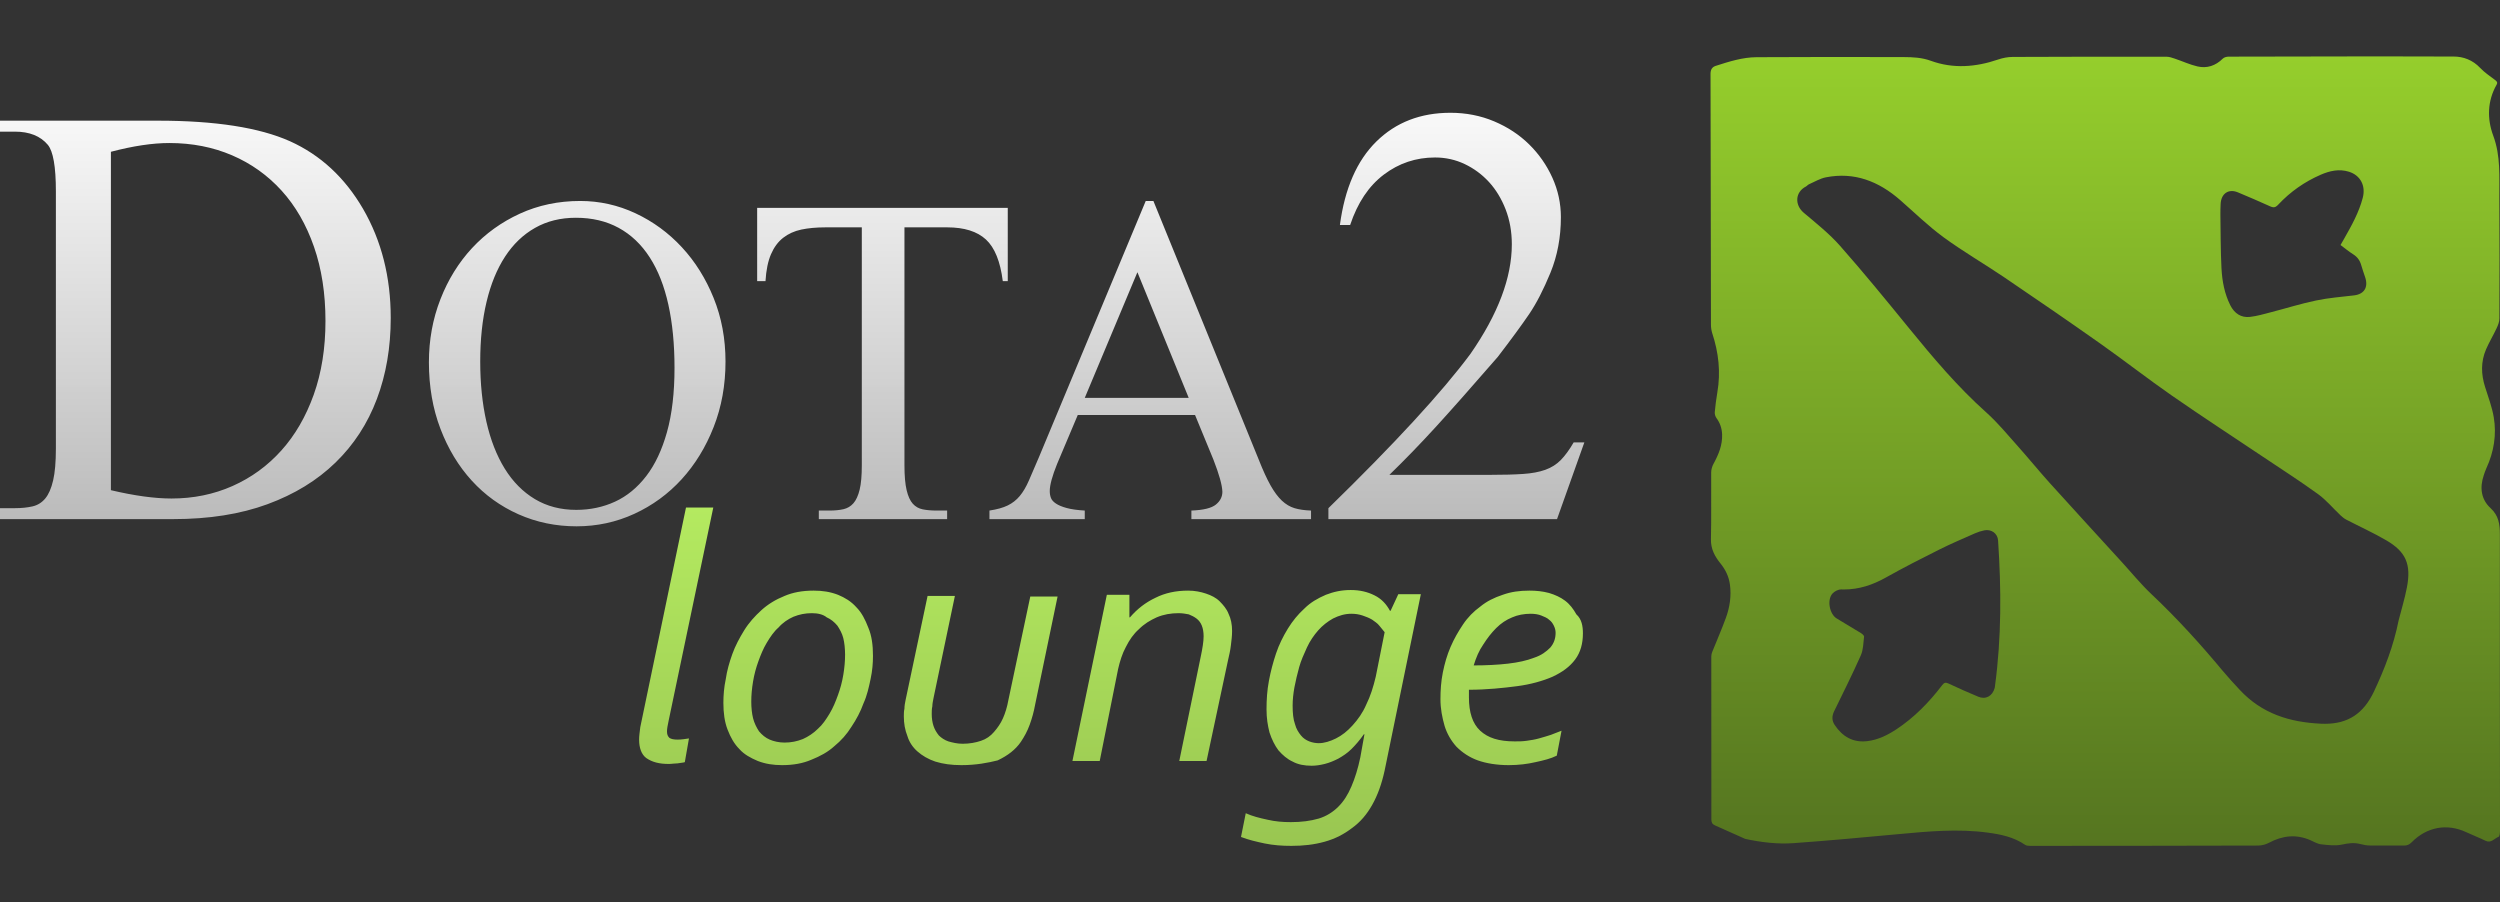
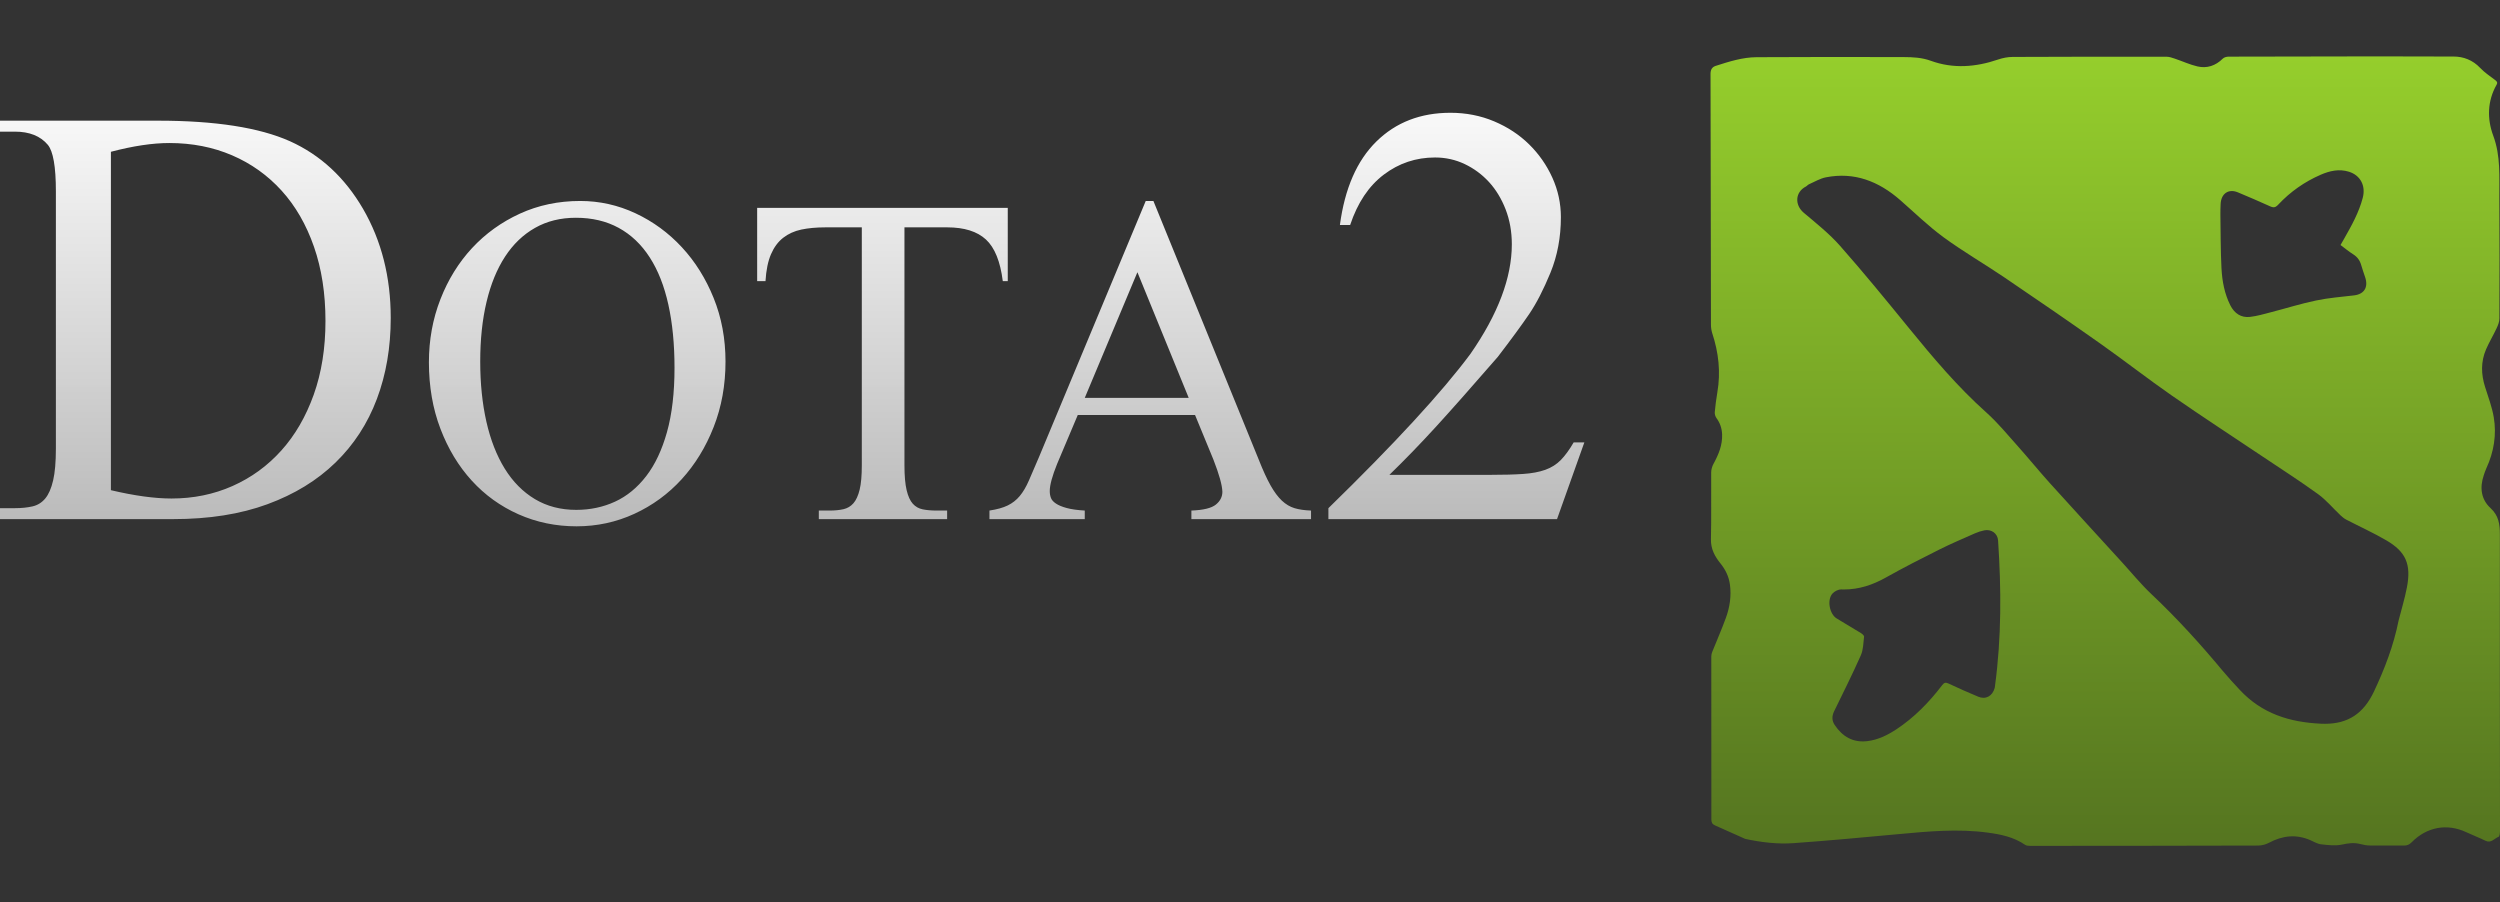
<svg xmlns="http://www.w3.org/2000/svg" width="133px" height="48px" viewBox="0 0 133 48" version="1.1">
  <rect x="0" y="0" width="133" height="48" fill="#333333" stroke="none" />
  <title>dota2lounge-logo</title>
  <desc>Created with Sketch.</desc>
  <defs>
    <linearGradient x1="50%" y1="0%" x2="50%" y2="100%" id="linearGradient-1">
      <stop stop-color="#FFFFFF" stop-opacity="0.971" offset="0%" />
      <stop stop-color="#BABABA" offset="100%" />
    </linearGradient>
    <linearGradient x1="50%" y1="0%" x2="50%" y2="100%" id="linearGradient-2">
      <stop stop-color="#B4EA60" offset="0%" />
      <stop stop-color="#99C651" offset="100%" />
    </linearGradient>
    <linearGradient x1="50%" y1="0%" x2="50%" y2="100%" id="linearGradient-3">
      <stop stop-color="#95CE2C" offset="0%" />
      <stop stop-color="#557520" offset="100%" />
    </linearGradient>
  </defs>
  <g id="dota2lounge-logo" stroke="none" stroke-width="1" fill="none" fill-rule="evenodd">
    <path d="M0,6.42 L0,7.003 L0.794,7.003 C1.566,7.003 2.148,7.236 2.542,7.702 C2.829,8.045 2.973,8.868 2.973,10.174 L2.973,23.863 C2.973,24.578 2.924,25.145 2.825,25.565 C2.727,25.985 2.587,26.304 2.406,26.521 C2.224,26.739 1.997,26.879 1.725,26.941 C1.452,27.003 1.142,27.035 0.794,27.035 L0,27.035 L0,27.617 L9.213,27.617 C11.12,27.617 12.791,27.353 14.229,26.824 C15.666,26.296 16.872,25.558 17.848,24.609 C18.824,23.661 19.558,22.534 20.049,21.228 C20.541,19.922 20.787,18.484 20.787,16.914 C20.787,14.737 20.295,12.802 19.312,11.107 C18.343,9.444 17.05,8.247 15.431,7.516 C13.797,6.785 11.452,6.42 8.396,6.42 L0,6.42 Z M5.9,26.078 L5.9,8.075 C7.08,7.765 8.116,7.609 9.009,7.609 C10.219,7.609 11.331,7.827 12.345,8.262 C13.359,8.697 14.236,9.323 14.978,10.139 C15.719,10.955 16.294,11.951 16.702,13.124 C17.111,14.298 17.315,15.616 17.315,17.077 C17.315,18.523 17.107,19.828 16.691,20.995 C16.274,22.16 15.7,23.152 14.966,23.968 C14.232,24.784 13.366,25.414 12.368,25.857 C11.369,26.3 10.288,26.521 9.123,26.521 C8.23,26.521 7.156,26.374 5.9,26.078 Z M27.658,11.366 C28.639,10.917 29.708,10.692 30.867,10.692 C31.895,10.692 32.876,10.911 33.81,11.348 C34.743,11.785 35.565,12.387 36.274,13.152 C36.984,13.917 37.548,14.819 37.967,15.857 C38.387,16.896 38.597,18.022 38.597,19.237 C38.597,20.488 38.387,21.648 37.967,22.717 C37.548,23.786 36.98,24.711 36.266,25.495 C35.55,26.278 34.711,26.892 33.748,27.335 C32.784,27.778 31.759,28 30.672,28 C29.573,28 28.544,27.787 27.587,27.362 C26.63,26.937 25.799,26.339 25.096,25.568 C24.393,24.797 23.837,23.877 23.43,22.808 C23.022,21.739 22.818,20.561 22.818,19.273 C22.818,18.083 23.022,16.966 23.43,15.921 C23.837,14.876 24.399,13.969 25.114,13.197 C25.829,12.426 26.677,11.816 27.658,11.366 Z M28.456,26.552 C29.094,26.934 29.827,27.125 30.654,27.125 C31.399,27.125 32.087,26.979 32.72,26.688 C33.352,26.397 33.904,25.944 34.377,25.331 C34.85,24.718 35.219,23.934 35.485,22.981 C35.751,22.027 35.884,20.889 35.884,19.565 C35.884,18.314 35.775,17.193 35.556,16.204 C35.337,15.213 35.007,14.376 34.563,13.689 C34.12,13.003 33.571,12.481 32.915,12.123 C32.259,11.764 31.499,11.585 30.637,11.585 C29.821,11.585 29.097,11.764 28.465,12.123 C27.832,12.481 27.301,12.991 26.869,13.653 C26.437,14.315 26.109,15.116 25.885,16.058 C25.66,16.999 25.548,18.059 25.548,19.237 C25.548,20.403 25.658,21.468 25.876,22.434 C26.095,23.4 26.42,24.232 26.851,24.93 C27.283,25.629 27.818,26.169 28.456,26.552 Z M40.281,11.057 L53.613,11.057 L53.613,14.955 L53.348,14.955 C53.217,13.911 52.919,13.173 52.452,12.742 C51.985,12.311 51.297,12.095 50.387,12.095 L48.117,12.095 L48.117,24.757 C48.117,25.316 48.156,25.756 48.233,26.078 C48.309,26.4 48.419,26.64 48.56,26.797 C48.702,26.955 48.88,27.056 49.092,27.098 C49.305,27.141 49.553,27.162 49.837,27.162 L50.387,27.162 L50.387,27.617 L43.561,27.617 L43.561,27.162 L44.128,27.162 C44.412,27.162 44.66,27.138 44.873,27.089 C45.086,27.04 45.263,26.934 45.405,26.77 C45.547,26.606 45.656,26.366 45.733,26.05 C45.81,25.735 45.848,25.304 45.848,24.757 L45.848,12.095 L43.916,12.095 C43.431,12.095 43.003,12.135 42.63,12.213 C42.258,12.293 41.936,12.438 41.664,12.651 C41.392,12.863 41.177,13.155 41.017,13.525 C40.857,13.896 40.76,14.372 40.724,14.955 L40.281,14.955 L40.281,11.057 Z M60.953,10.692 L61.361,10.692 L66.963,24.447 C67.188,25.018 67.398,25.476 67.593,25.823 C67.788,26.169 67.989,26.439 68.196,26.634 C68.402,26.828 68.627,26.961 68.869,27.035 C69.111,27.107 69.404,27.15 69.747,27.162 L69.747,27.617 L63.382,27.617 L63.382,27.162 C64.02,27.138 64.455,27.031 64.685,26.843 C64.916,26.655 65.031,26.427 65.031,26.16 C65.019,25.808 64.86,25.237 64.552,24.447 L63.577,22.079 L57.337,22.079 L56.237,24.684 C55.977,25.328 55.847,25.808 55.847,26.123 C55.847,26.257 55.868,26.379 55.909,26.488 C55.95,26.597 56.039,26.697 56.175,26.788 C56.311,26.88 56.5,26.959 56.743,27.025 C56.985,27.092 57.307,27.138 57.709,27.162 L57.709,27.617 L52.638,27.617 L52.638,27.162 C53.04,27.101 53.365,27.01 53.613,26.889 C53.862,26.767 54.074,26.6 54.251,26.388 C54.429,26.175 54.591,25.899 54.739,25.559 C54.887,25.219 55.067,24.8 55.28,24.302 L60.953,10.692 Z M60.51,14.482 L57.709,21.168 L63.24,21.168 L60.51,14.482 Z M73.224,7.527 C74.26,6.509 75.573,6 77.161,6 C77.993,6 78.768,6.152 79.487,6.455 C80.205,6.758 80.826,7.166 81.348,7.679 C81.87,8.192 82.282,8.783 82.585,9.451 C82.887,10.12 83.039,10.82 83.039,11.55 C83.039,12.623 82.853,13.61 82.483,14.512 C82.112,15.413 81.734,16.148 81.348,16.715 C80.962,17.283 80.406,18.041 79.68,18.989 C78.303,20.575 77.202,21.819 76.378,22.72 C75.553,23.622 74.733,24.469 73.916,25.262 L79.294,25.262 C79.975,25.262 80.55,25.247 81.019,25.215 C81.488,25.185 81.885,25.11 82.21,24.994 C82.536,24.877 82.812,24.702 83.039,24.469 C83.266,24.236 83.493,23.925 83.719,23.536 L84.287,23.536 L82.834,27.617 L70.671,27.617 L70.671,27.035 C74.196,23.599 76.715,20.863 78.228,18.826 C79.695,16.712 80.429,14.768 80.429,12.996 C80.429,12.327 80.319,11.71 80.1,11.142 C79.88,10.575 79.585,10.089 79.215,9.684 C78.844,9.28 78.413,8.962 77.922,8.728 C77.429,8.495 76.904,8.378 76.344,8.378 C75.33,8.378 74.423,8.682 73.621,9.288 C72.819,9.894 72.221,10.788 71.828,11.97 L71.283,11.97 C71.541,10.027 72.188,8.546 73.224,7.527 Z" id="Combined-Shape" fill="url(#linearGradient-1)" />
-     <path d="M36.495,27 L37.947,27 L35.579,38.305 C35.516,38.589 35.484,38.779 35.484,38.905 C35.484,39.063 35.516,39.158 35.611,39.253 C35.705,39.316 35.832,39.347 36.053,39.347 C36.242,39.347 36.463,39.316 36.653,39.284 L36.432,40.547 C36.337,40.579 36.211,40.579 36.053,40.61 C35.895,40.61 35.737,40.642 35.579,40.642 C35.074,40.642 34.695,40.547 34.379,40.326 C34.126,40.137 34,39.789 34,39.347 C34,39.158 34.032,38.937 34.063,38.684 L36.495,27 Z M41.737,31.705 C42.179,31.516 42.684,31.421 43.284,31.421 C43.758,31.421 44.168,31.484 44.579,31.642 C44.958,31.8 45.274,31.989 45.558,32.305 C45.842,32.59 46.031,32.968 46.189,33.379 C46.379,33.821 46.442,34.326 46.442,34.895 C46.442,35.274 46.411,35.685 46.315,36.126 C46.221,36.568 46.126,37.011 45.937,37.421 C45.779,37.863 45.558,38.274 45.305,38.652 C45.053,39.063 44.737,39.411 44.389,39.695 C44.042,40.011 43.632,40.232 43.158,40.421 C42.716,40.61 42.211,40.705 41.611,40.705 C41.137,40.705 40.726,40.642 40.316,40.485 C39.937,40.326 39.589,40.137 39.337,39.853 C39.053,39.568 38.863,39.221 38.705,38.811 C38.547,38.4 38.484,37.926 38.484,37.389 C38.484,37.011 38.516,36.568 38.611,36.126 C38.674,35.685 38.8,35.242 38.958,34.8 C39.116,34.358 39.337,33.947 39.589,33.537 C39.842,33.126 40.158,32.779 40.505,32.463 C40.853,32.147 41.263,31.895 41.737,31.705 Z M40.947,39.347 C41.168,39.442 41.453,39.505 41.737,39.505 C42.084,39.505 42.4,39.442 42.716,39.316 C43,39.189 43.284,39 43.505,38.779 C43.758,38.558 43.947,38.274 44.137,37.958 C44.326,37.642 44.453,37.327 44.579,36.979 C44.705,36.632 44.8,36.284 44.863,35.906 C44.926,35.526 44.958,35.179 44.958,34.832 C44.958,34.516 44.926,34.2 44.863,33.947 C44.8,33.695 44.674,33.474 44.548,33.284 C44.389,33.095 44.2,32.937 43.979,32.842 C43.789,32.684 43.505,32.621 43.189,32.621 C42.842,32.621 42.526,32.684 42.211,32.811 C41.926,32.937 41.642,33.126 41.421,33.379 C41.168,33.6 40.979,33.884 40.789,34.2 C40.6,34.516 40.474,34.832 40.347,35.179 C40.221,35.526 40.126,35.874 40.063,36.253 C40,36.632 39.968,36.979 39.968,37.327 C39.968,37.642 40,37.958 40.063,38.211 C40.126,38.463 40.253,38.716 40.379,38.905 C40.537,39.095 40.726,39.253 40.947,39.347 Z M49.347,31.705 L50.8,31.705 L49.663,37.137 C49.632,37.295 49.6,37.453 49.6,37.579 C49.568,37.705 49.568,37.863 49.568,37.989 C49.568,38.211 49.6,38.432 49.663,38.621 C49.726,38.811 49.821,38.968 49.947,39.126 C50.074,39.253 50.263,39.379 50.453,39.442 C50.674,39.505 50.926,39.568 51.211,39.568 C51.589,39.568 51.905,39.505 52.189,39.411 C52.474,39.316 52.695,39.158 52.884,38.937 C53.074,38.716 53.232,38.495 53.358,38.211 C53.484,37.926 53.579,37.611 53.642,37.263 L54.811,31.737 L56.263,31.737 L55.063,37.516 C55,37.863 54.905,38.211 54.779,38.558 C54.653,38.905 54.495,39.189 54.305,39.474 C54.021,39.884 53.611,40.2 53.074,40.453 C52.568,40.579 51.937,40.705 51.147,40.705 C50.611,40.705 50.168,40.642 49.758,40.516 C49.379,40.389 49.063,40.2 48.811,39.979 C48.558,39.758 48.368,39.474 48.274,39.158 C48.147,38.842 48.084,38.495 48.084,38.116 C48.084,37.989 48.084,37.832 48.116,37.705 C48.116,37.547 48.147,37.389 48.179,37.231 L49.347,31.705 Z M61.474,31.8 C61.979,31.547 62.547,31.421 63.211,31.421 C63.558,31.421 63.874,31.484 64.158,31.579 C64.442,31.674 64.695,31.8 64.884,31.989 C65.074,32.179 65.263,32.4 65.358,32.652 C65.484,32.905 65.547,33.221 65.547,33.568 C65.547,33.821 65.516,34.073 65.484,34.326 C65.453,34.611 65.389,34.863 65.326,35.147 L64.189,40.485 L62.737,40.485 L63.874,34.958 C63.968,34.516 64.032,34.137 64.032,33.853 C64.032,33.632 64,33.442 63.937,33.284 C63.874,33.126 63.779,33 63.653,32.905 C63.526,32.811 63.4,32.747 63.242,32.684 C63.084,32.652 62.895,32.621 62.705,32.621 C62.295,32.621 61.916,32.684 61.537,32.842 C61.189,33 60.874,33.189 60.589,33.474 C60.305,33.726 60.084,34.042 59.895,34.421 C59.705,34.768 59.579,35.179 59.484,35.589 L58.505,40.485 L57.053,40.485 L58.884,31.642 L60.084,31.642 L60.084,32.842 L60.116,32.842 C60.495,32.4 60.937,32.053 61.474,31.8 Z M70.537,31.642 C70.947,31.484 71.358,31.389 71.863,31.389 C72.337,31.389 72.747,31.484 73.126,31.674 C73.506,31.863 73.758,32.147 73.947,32.495 L73.979,32.495 L74.39,31.611 L75.589,31.611 L73.663,40.989 C73.506,41.716 73.285,42.316 73,42.821 C72.716,43.327 72.368,43.737 71.926,44.053 C71.516,44.368 71.042,44.621 70.473,44.779 C69.905,44.937 69.337,45 68.706,45 C68.2,45 67.758,44.968 67.285,44.873 C66.842,44.779 66.432,44.684 66.021,44.527 L66.274,43.263 C66.621,43.421 67,43.516 67.442,43.611 C67.853,43.705 68.232,43.737 68.674,43.737 C69.242,43.737 69.716,43.674 70.158,43.547 C70.568,43.421 70.916,43.2 71.2,42.915 C71.484,42.632 71.705,42.284 71.894,41.842 C72.085,41.4 72.242,40.895 72.368,40.295 L72.589,39.063 L72.558,39.063 C72.337,39.379 72.116,39.632 71.894,39.853 C71.673,40.073 71.421,40.232 71.2,40.358 C70.947,40.485 70.726,40.579 70.473,40.642 C70.221,40.705 70,40.737 69.779,40.737 C69.4,40.737 69.052,40.674 68.768,40.516 C68.484,40.389 68.232,40.169 68.011,39.916 C67.821,39.663 67.663,39.347 67.537,38.968 C67.442,38.589 67.379,38.211 67.379,37.737 C67.379,37.231 67.41,36.726 67.506,36.221 C67.6,35.716 67.726,35.242 67.884,34.768 C68.042,34.295 68.263,33.853 68.515,33.442 C68.768,33.032 69.052,32.684 69.4,32.368 C69.716,32.053 70.095,31.832 70.537,31.642 Z M69.653,39.442 C69.811,39.505 70,39.537 70.158,39.537 C70.442,39.537 70.758,39.442 71.074,39.284 C71.389,39.126 71.673,38.905 71.958,38.589 C72.242,38.274 72.495,37.926 72.684,37.484 C72.905,37.042 73.063,36.537 73.19,36 L73.663,33.632 C73.568,33.505 73.474,33.411 73.379,33.284 C73.285,33.158 73.126,33.063 73,32.968 C72.842,32.874 72.684,32.811 72.495,32.747 C72.305,32.684 72.116,32.652 71.894,32.652 C71.548,32.652 71.232,32.747 70.916,32.905 C70.632,33.063 70.348,33.284 70.127,33.537 C69.905,33.789 69.684,34.105 69.526,34.453 C69.368,34.8 69.211,35.147 69.116,35.494 C69.021,35.842 68.927,36.221 68.863,36.568 C68.8,36.915 68.768,37.231 68.768,37.547 C68.768,37.926 68.8,38.274 68.895,38.527 C68.958,38.779 69.084,38.968 69.211,39.126 C69.337,39.284 69.495,39.379 69.653,39.442 Z M79.947,31.642 C80.39,31.484 80.832,31.421 81.368,31.421 C81.715,31.421 82.063,31.453 82.41,31.547 C82.726,31.642 83.011,31.768 83.263,31.958 C83.516,32.147 83.705,32.4 83.863,32.684 C84.147,32.937 84.211,33.316 84.211,33.695 C84.211,34.232 84.084,34.705 83.8,35.084 C83.516,35.463 83.137,35.747 82.6,36 C82.095,36.221 81.432,36.411 80.705,36.505 C79.979,36.6 79.094,36.695 78.147,36.695 L78.147,36.884 L78.147,37.106 C78.147,37.895 78.337,38.495 78.747,38.874 C79.158,39.253 79.726,39.442 80.579,39.442 C80.8,39.442 80.989,39.442 81.211,39.411 C81.432,39.379 81.653,39.347 81.874,39.284 C82.095,39.221 82.316,39.158 82.505,39.095 C82.695,39.032 82.884,38.937 83.074,38.874 L82.821,40.2 C82.505,40.358 82.126,40.453 81.684,40.547 C81.274,40.642 80.8,40.705 80.263,40.705 C79.632,40.705 79.063,40.61 78.621,40.453 C78.179,40.295 77.8,40.042 77.484,39.726 C77.2,39.411 76.979,39.032 76.853,38.621 C76.726,38.179 76.632,37.705 76.632,37.2 C76.632,36.726 76.663,36.253 76.758,35.779 C76.853,35.305 76.979,34.863 77.168,34.421 C77.358,33.979 77.579,33.6 77.832,33.221 C78.084,32.842 78.4,32.526 78.747,32.274 C79.094,31.989 79.474,31.8 79.947,31.642 Z M78.905,34.295 C78.684,34.611 78.526,34.989 78.4,35.4 C79.063,35.4 79.695,35.368 80.232,35.305 C80.768,35.242 81.211,35.147 81.621,34.989 C82,34.863 82.253,34.674 82.474,34.453 C82.663,34.232 82.758,33.979 82.758,33.663 C82.758,33.537 82.726,33.411 82.663,33.284 C82.6,33.158 82.537,33.063 82.41,32.968 C82.316,32.874 82.158,32.811 82,32.747 C81.842,32.684 81.653,32.652 81.432,32.652 C81.084,32.652 80.737,32.716 80.453,32.842 C80.137,32.968 79.853,33.158 79.6,33.411 C79.347,33.663 79.126,33.947 78.905,34.295 Z" id="Combined-Shape" fill="url(#linearGradient-2)" fill-rule="nonzero" />
    <path d="M126.096,3 C123.584,3.001 121.07,3.008 118.558,3.014 C118.453,3.015 118.321,3.05 118.25,3.121 C117.865,3.502 117.407,3.651 116.902,3.533 C116.495,3.438 116.106,3.257 115.706,3.122 C115.561,3.073 115.407,3.018 115.257,3.018 C112.528,3.015 109.798,3.016 107.069,3.029 C106.811,3.03 106.544,3.083 106.298,3.167 C105.108,3.572 103.91,3.668 102.717,3.233 C102.246,3.062 101.77,3.039 101.295,3.037 C98.681,3.024 96.067,3.032 93.454,3.043 C92.702,3.046 91.988,3.276 91.278,3.504 C91.086,3.566 90.999,3.703 91,3.93 C91.01,8.38 91.014,12.831 91.023,17.281 C91.023,17.432 91.047,17.59 91.093,17.733 C91.431,18.76 91.548,19.804 91.362,20.879 C91.303,21.225 91.257,21.575 91.226,21.925 C91.217,22.028 91.255,22.159 91.316,22.242 C91.505,22.499 91.602,22.781 91.616,23.099 C91.641,23.681 91.424,24.186 91.157,24.679 C91.084,24.813 91.036,24.98 91.035,25.133 C91.025,26.316 91.05,27.5 91.022,28.683 C91.01,29.211 91.232,29.607 91.53,29.976 C91.799,30.31 91.976,30.675 92.033,31.104 C92.115,31.714 92.023,32.307 91.816,32.874 C91.595,33.484 91.332,34.076 91.092,34.678 C91.061,34.754 91.041,34.841 91.041,34.924 C91.042,37.813 91.047,40.704 91.045,43.593 C91.045,43.755 91.09,43.846 91.232,43.908 C91.772,44.145 92.308,44.388 92.846,44.629 C93.705,44.813 94.564,44.917 95.424,44.855 C97.288,44.721 99.149,44.547 101.011,44.375 C102.586,44.228 104.159,44.081 105.739,44.294 C106.441,44.388 107.127,44.527 107.733,44.943 C107.808,44.994 107.921,45 108.016,45 C112.056,44.998 116.097,44.996 120.137,44.984 C120.332,44.983 120.545,44.924 120.719,44.831 C121.43,44.453 122.149,44.371 122.897,44.691 C123.088,44.772 123.277,44.894 123.475,44.916 C123.847,44.959 124.238,45.009 124.595,44.931 C124.93,44.859 125.238,44.816 125.567,44.902 C125.733,44.946 125.907,44.979 126.077,44.981 C126.37,44.985 126.662,44.983 126.955,44.982 C127.265,44.98 127.576,44.979 127.887,44.984 C128.058,44.986 128.177,44.934 128.299,44.81 C129.112,43.986 130.184,43.795 131.207,44.273 C131.544,44.432 131.893,44.564 132.228,44.728 C132.527,44.876 132.7,44.603 132.925,44.517 C132.982,44.496 133,44.308 133,44.191 L133,44.184 C132.998,38.937 132.985,33.691 132.993,28.445 C132.994,27.89 132.932,27.432 132.499,27.034 C131.991,26.567 131.912,25.943 132.136,25.283 C132.179,25.153 132.223,25.023 132.28,24.899 C132.674,24.037 132.826,23.126 132.667,22.191 C132.574,21.647 132.375,21.121 132.208,20.592 C131.992,19.913 131.975,19.239 132.26,18.582 C132.425,18.2 132.643,17.843 132.819,17.465 C132.895,17.303 132.968,17.118 132.968,16.943 C132.976,14.8 132.979,12.657 132.965,10.514 C132.957,9.408 133.044,8.305 132.641,7.22 C132.309,6.325 132.323,5.381 132.818,4.508 C132.894,4.374 132.818,4.317 132.72,4.243 C132.454,4.042 132.172,3.853 131.943,3.611 C131.552,3.197 131.058,3.01 130.543,3.008 C129.288,3.002 128.034,3 126.78,3 L126.096,3 Z M121.199,10.89 C121.846,10.198 122.605,9.669 123.462,9.296 C123.943,9.087 124.441,8.974 124.961,9.135 C125.574,9.326 125.867,9.88 125.699,10.523 C125.493,11.311 125.101,12.007 124.706,12.703 C124.648,12.805 124.589,12.907 124.516,13.035 C124.747,13.207 124.96,13.384 125.19,13.529 C125.408,13.668 125.545,13.85 125.616,14.103 C125.679,14.325 125.758,14.542 125.83,14.761 C126.003,15.29 125.77,15.652 125.232,15.715 C124.559,15.794 123.88,15.847 123.217,15.986 C122.408,16.154 121.616,16.404 120.814,16.611 C120.447,16.706 120.078,16.815 119.704,16.859 C119.229,16.915 118.872,16.677 118.652,16.24 C118.344,15.627 118.219,14.957 118.183,14.28 C118.134,13.33 118.14,12.378 118.125,11.426 C118.122,11.237 118.129,11.048 118.137,10.86 C118.16,10.297 118.557,10.024 119.06,10.235 C119.634,10.476 120.208,10.72 120.776,10.979 C120.844,11.01 120.901,11.027 120.954,11.027 C121.039,11.027 121.112,10.984 121.199,10.89 Z M123.473,38.501 C121.807,38.422 120.332,37.969 119.152,36.697 C118.848,36.369 118.542,36.042 118.256,35.698 C117.061,34.26 115.808,32.883 114.452,31.604 C113.885,31.068 113.387,30.454 112.857,29.875 C111.589,28.486 110.316,27.102 109.055,25.705 C108.473,25.06 107.924,24.383 107.345,23.734 C106.8,23.124 106.276,22.484 105.671,21.943 C104.146,20.581 102.832,19.021 101.538,17.433 C100.342,15.965 99.143,14.497 97.892,13.08 C97.315,12.427 96.623,11.88 95.958,11.317 C95.464,10.898 95.502,10.217 96.073,9.924 C96.131,9.894 96.174,9.832 96.233,9.806 C96.534,9.674 96.827,9.494 97.141,9.433 C98.648,9.138 99.941,9.64 101.088,10.642 C101.853,11.311 102.585,12.028 103.4,12.624 C104.446,13.389 105.57,14.037 106.642,14.764 C108.345,15.919 110.042,17.083 111.724,18.27 C113.01,19.176 114.251,20.149 115.543,21.045 C117.143,22.157 118.776,23.218 120.394,24.303 C121.373,24.959 122.366,25.596 123.322,26.288 C123.756,26.603 124.111,27.034 124.507,27.408 C124.602,27.497 124.706,27.585 124.82,27.644 C125.53,28.013 126.26,28.343 126.95,28.745 C128,29.357 128.284,30.025 128.047,31.255 C127.932,31.851 127.753,32.434 127.603,33.023 C127.34,34.343 126.865,35.58 126.295,36.789 C125.741,37.963 124.916,38.506 123.685,38.506 C123.615,38.506 123.545,38.505 123.473,38.501 Z M100.33,30.723 C101.261,30.201 102.212,29.716 103.166,29.239 C103.79,28.927 104.432,28.654 105.07,28.372 C105.229,28.302 105.398,28.248 105.567,28.214 C105.942,28.14 106.273,28.378 106.298,28.754 C106.471,31.337 106.482,33.916 106.134,36.488 C106.128,36.53 106.122,36.573 106.119,36.593 C106.001,37.036 105.638,37.231 105.242,37.064 C104.713,36.842 104.186,36.614 103.668,36.367 C103.506,36.29 103.429,36.311 103.322,36.452 C102.625,37.366 101.833,38.178 100.878,38.805 C100.406,39.115 99.907,39.36 99.343,39.428 C98.591,39.519 98.025,39.197 97.605,38.568 C97.45,38.335 97.451,38.094 97.576,37.839 C98.057,36.851 98.55,35.869 98.996,34.864 C99.128,34.566 99.13,34.203 99.168,33.868 C99.174,33.811 99.07,33.722 98.999,33.678 C98.573,33.415 98.141,33.16 97.712,32.902 C97.329,32.671 97.184,31.91 97.489,31.575 C97.599,31.453 97.803,31.352 97.961,31.357 C98.008,31.359 98.054,31.36 98.101,31.36 C98.899,31.36 99.625,31.119 100.33,30.723 Z" id="Fill-1" fill="url(#linearGradient-3)" />
  </g>
</svg>